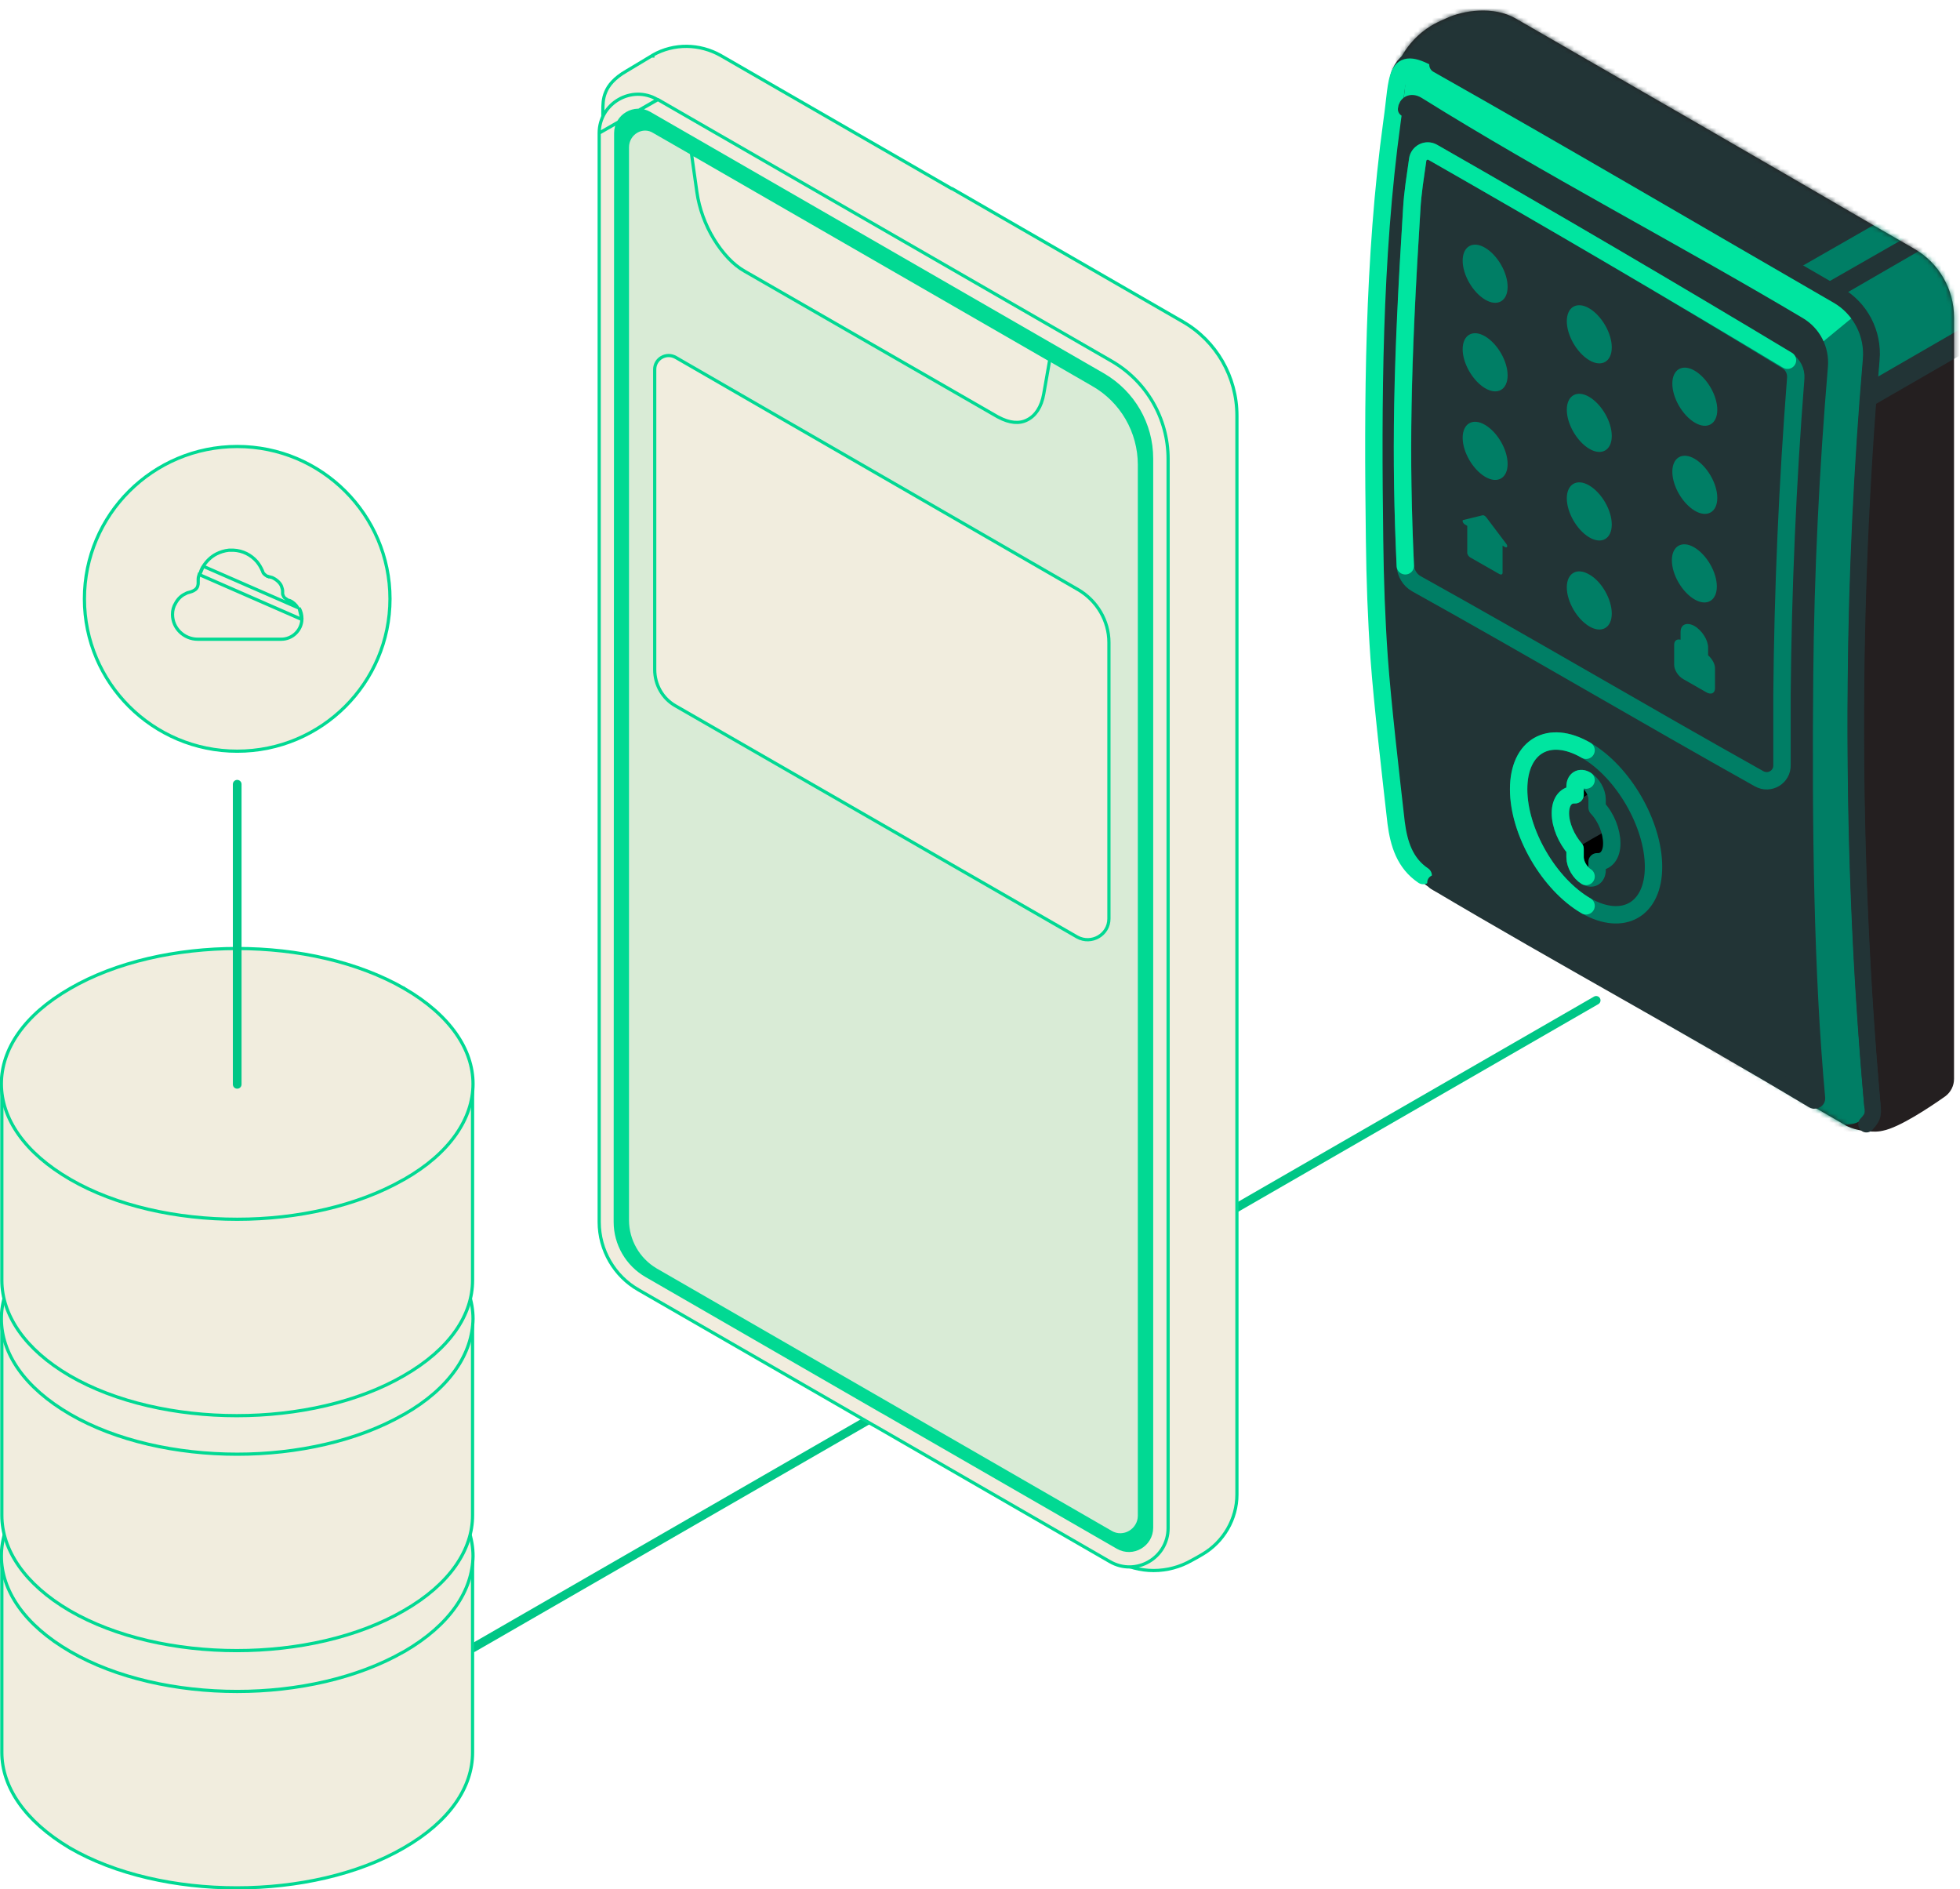
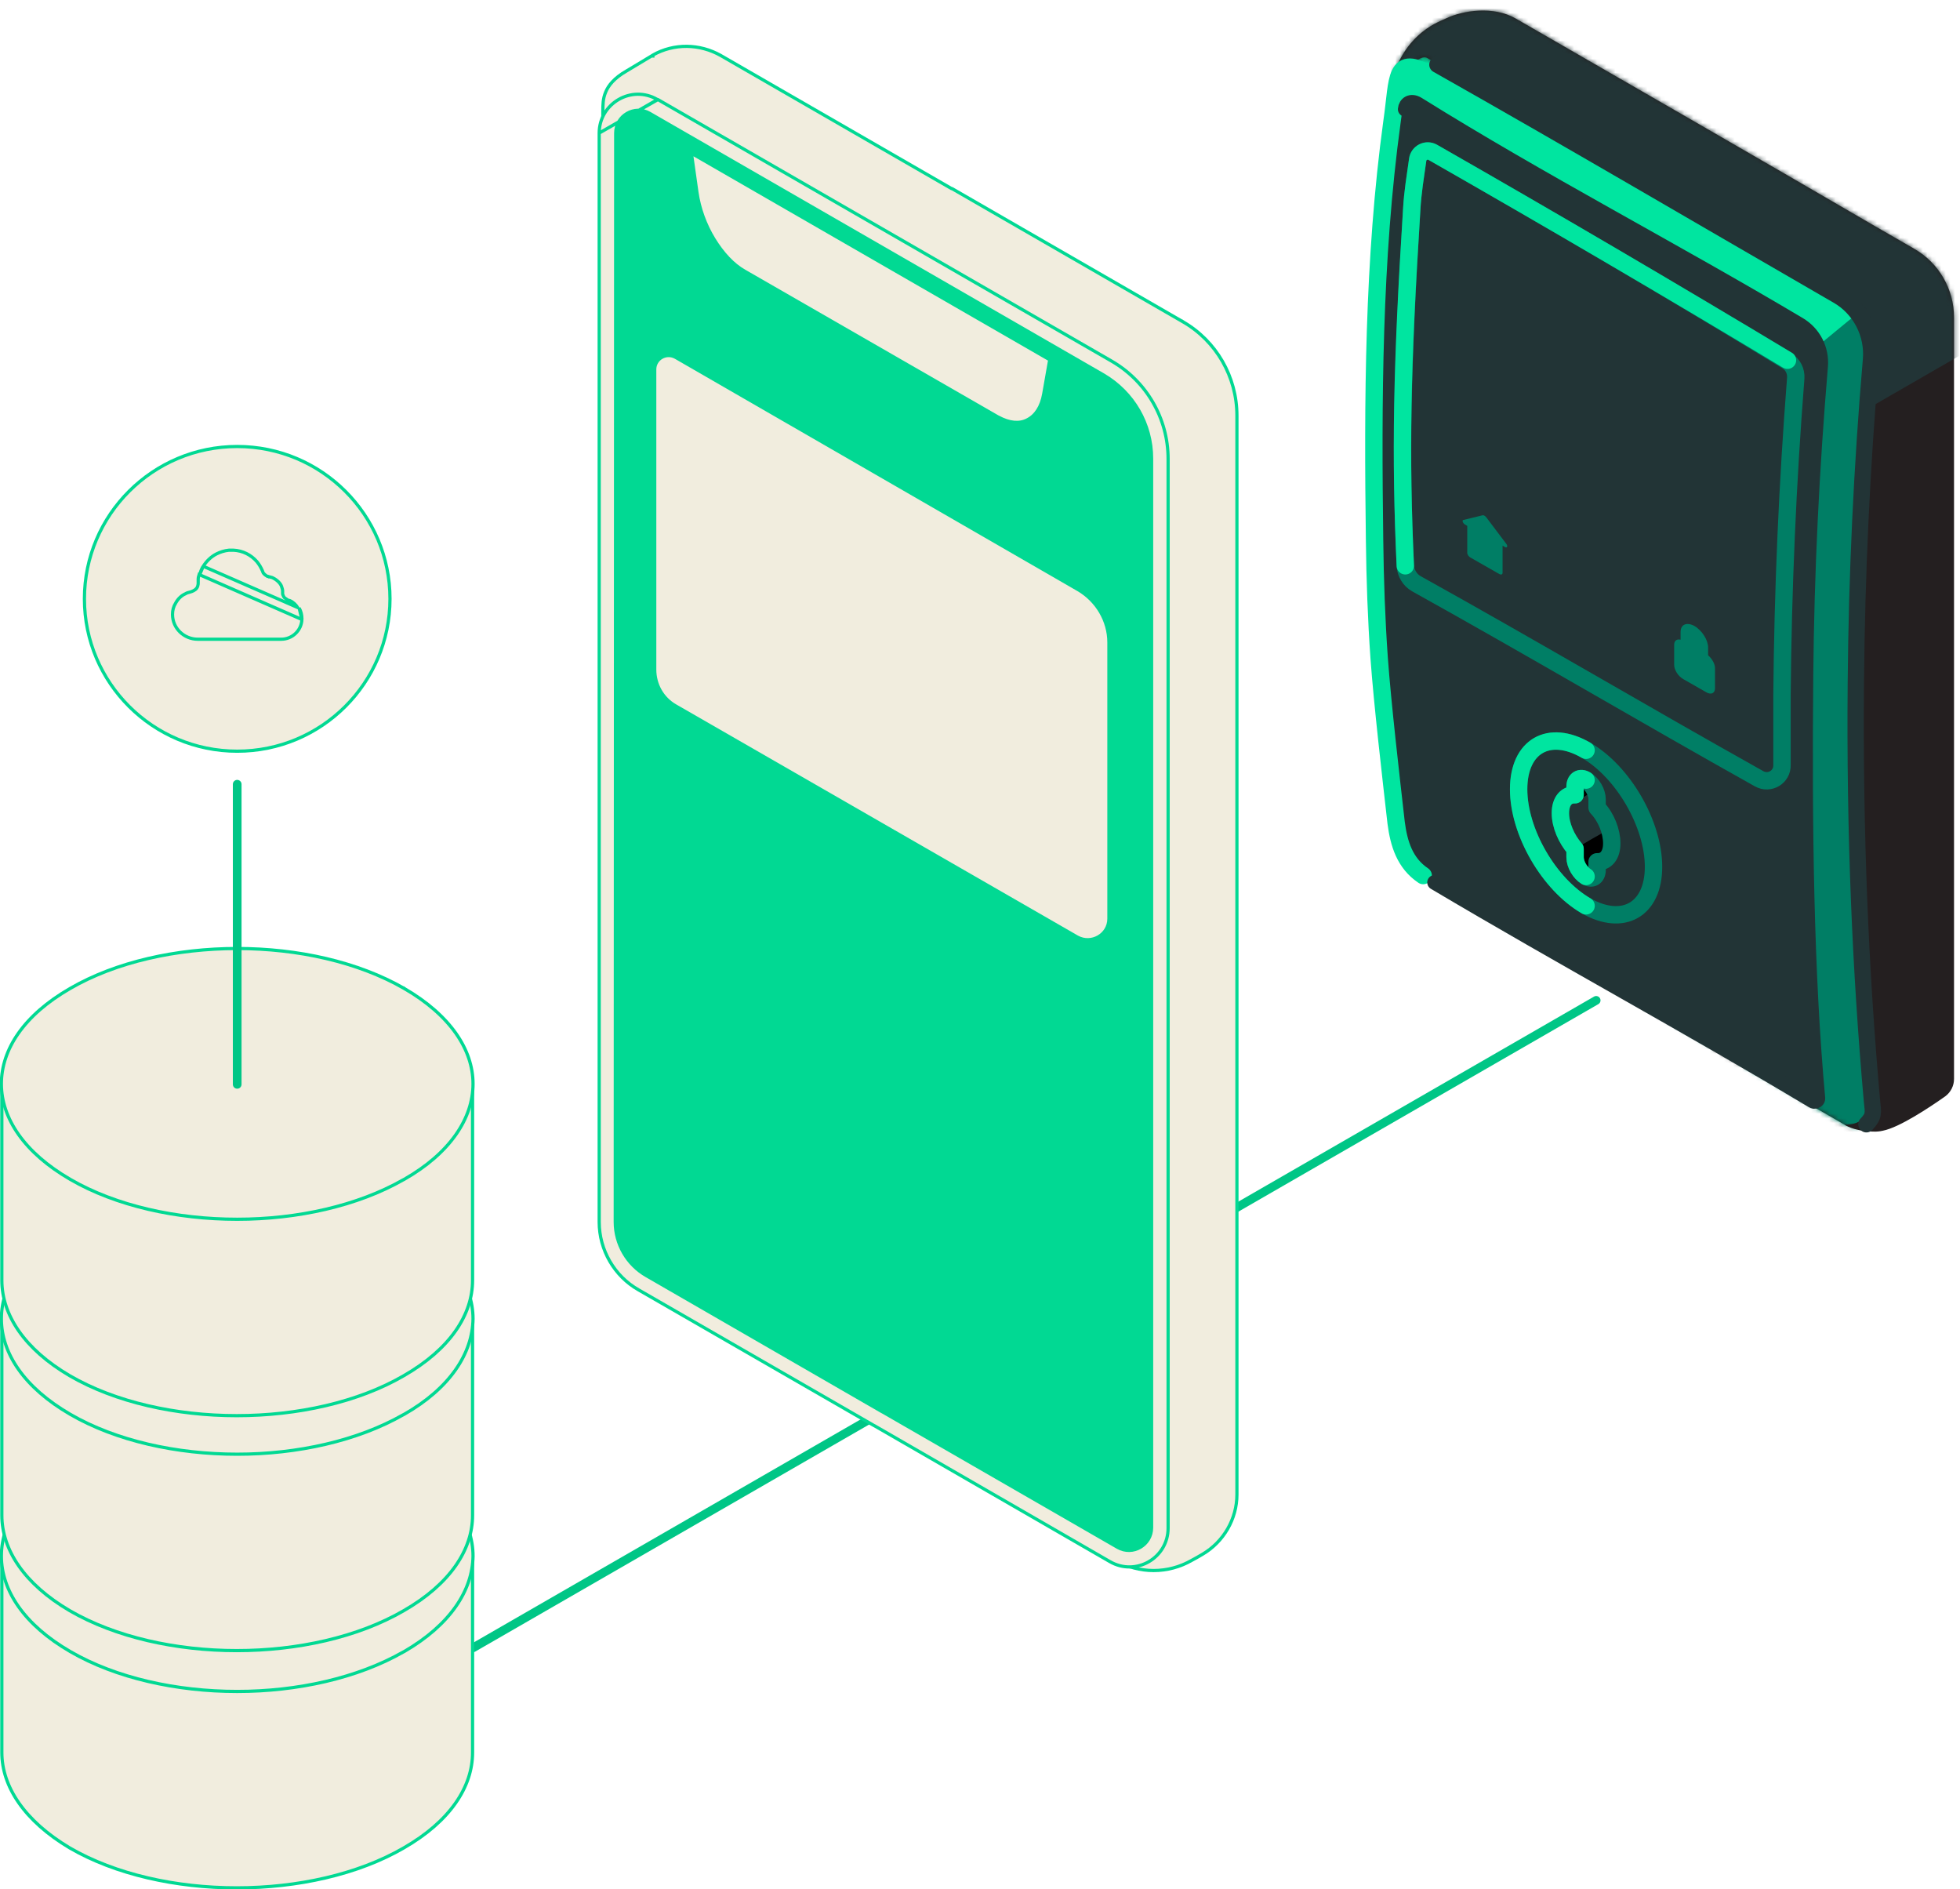
<svg xmlns="http://www.w3.org/2000/svg" version="1.1" id="Layer_1" x="0px" y="0px" viewBox="0 0 427.2 411.7" style="enable-background:new 0 0 427.2 411.7;" xml:space="preserve">
  <style type="text/css">
	.st0{fill:#241F20;}
	.st1{fill:#FFFFFF;filter:url(#Adobe_OpacityMaskFilter);}
	.st2{mask:url(#yv6ix92eya_00000119824180469862718940000001042024748595484572_);}
	.st3{fill:#00E5A0;}
	.st4{fill:#007E65;}
	.st5{fill:#FFFFFF;filter:url(#Adobe_OpacityMaskFilter_00000132081252402763037760000013576998915862467743_);}
	.st6{mask:url(#_x32_olczf4eeb_00000147937476997623026450000004284830617373444487_);}
	.st7{fill:#223436;}
	.st8{fill:none;stroke:#223436;stroke-width:3.56;stroke-linecap:round;stroke-linejoin:round;}
	.st9{fill:none;stroke:#00E5A0;stroke-width:3.789;stroke-linecap:round;stroke-linejoin:round;}
	.st10{fill:none;stroke:#223436;stroke-width:3.234;stroke-linecap:round;stroke-linejoin:round;}
	.st11{fill:none;stroke:#007E65;stroke-width:3.789;stroke-miterlimit:10;}
	.st12{fill:#FFFFFF;filter:url(#Adobe_OpacityMaskFilter_00000172433914177102923960000014150818365113726114_);}
	.st13{mask:url(#ujvzsbotzc_00000110468834883231931510000012841503303347978395_);}
	.st14{fill:none;stroke:#007E65;stroke-width:3.789;stroke-linecap:round;stroke-linejoin:round;}
	.st15{fill:none;stroke:#00C686;stroke-width:1.894;stroke-linecap:round;stroke-linejoin:round;}
	.st16{fill:#F1EDDE;stroke:#01D993;stroke-width:0.699;}
	.st17{fill:#01D993;}
	.st18{fill-rule:evenodd;clip-rule:evenodd;fill:#F1EDDE;}
	.st19{fill:none;stroke:#01D993;stroke-width:0.699;stroke-linecap:round;stroke-linejoin:round;}
	.st20{opacity:0.9;fill:#F1EDDE;enable-background:new    ;}
</style>
  <path class="st0" d="M411.4,238.3c2.1-7.6,4.3-15.2,6.4-22.9c-5.7-55.8-3.3-90.6-9-146.4c-28.7-23.1-50.6-36.4-79.3-59.5h-17.8  c-3.5,0-6.4,2.6-6.9,6.1c-3.6,29.8-5.2,59.8-5,89.8c0.2,23.9,1.7,47.8,4.4,71.6c0.8,6.9,4.8,13,10.9,16.5  c35.6,20.5,50.4,30.6,86.6,51.4C405.8,247.4,410.1,243,411.4,238.3L411.4,238.3L411.4,238.3z" />
  <defs>
    <filter id="Adobe_OpacityMaskFilter" filterUnits="userSpaceOnUse" x="295.2" y="5.2" width="117.5" height="248.9">
      <feColorMatrix type="matrix" values="1 0 0 0 0  0 1 0 0 0  0 0 1 0 0  0 0 0 1 0" />
    </filter>
  </defs>
  <mask maskUnits="userSpaceOnUse" x="295.2" y="5.2" width="117.5" height="248.9" id="yv6ix92eya_00000119824180469862718940000001042024748595484572_">
    <path class="st1" d="M411.4,238.3c2.1-7.6,4.3-15.2,6.4-22.9c-5.7-55.8-3.3-90.6-9-146.4c-28.7-23.1-50.6-36.4-79.3-59.5h-17.8   c-3.5,0-6.4,2.6-6.9,6.1c-3.6,29.8-5.2,59.8-5,89.8c0.2,23.9,1.7,47.8,4.4,71.6c0.8,6.9,4.8,13,10.9,16.5   c35.6,20.5,50.4,30.6,86.6,51.4C405.8,247.4,410.1,243,411.4,238.3L411.4,238.3z" />
  </mask>
  <g class="st2">
    <path class="st3" d="M302.4,5.2l-7.2,12.5l108.3,62.4l7.2-12.5L302.4,5.2L302.4,5.2z" />
    <path d="M298.9,184.9c0.8-3.6,5.9-6.1,10.3-6.7c10.7-1.3,14.7,9.8,36.3,21.4c6,3.2,7.1,3.2,16,8c11,6,9.9,6.4,19,11.3   c10.2,5.4,14.5,6.4,19.7,12c1,1.1,3.4,3.8,5.5,7.8c1.4,2.7,5.5,10.5,3.6,12.8c-2.7,3.1-16.1-6-37.3-17.2   c-17.4-9.2-36-17.8-59.9-34.2C305.8,195.9,297.8,190.1,298.9,184.9L298.9,184.9L298.9,184.9z" />
    <path class="st4" d="M408.6,248.8c-7.9-3.8-15.7-7.6-23.5-11.3c7.6-24.1,9-38.4,8.7-47.2c-0.1-1.7-0.4-9.5-0.6-20.4   c-0.1-6.1-0.1-11.4-0.2-15.7c0,0,0-28.4,1.8-56.7c0.5-8.5,0.8-12.8,1-13.5c0.2-1.1-0.2,3.1-0.3,0.4c-0.2-2.8-8.9,0.7-9.5-0.8   c2.9-1.9,18-14.9,20.9-16.8c2.5,5,2.2,11.8,3.7,21.4c1.7,11.3,0.3,20-0.4,24.8c-2.8,19.2-2.5,35.4-2.3,50.8   c0.7,42-5.2,60.8,1.3,72.4c0.7,1.3,4.9,6.3,3.2,9.9C411.5,247.6,409.7,248.4,408.6,248.8L408.6,248.8L408.6,248.8z" />
    <path class="st4" d="M370.1,202.2l-8.1,5.5l31.7,46.4l8.1-5.5L370.1,202.2z M346.6,190.3l-4,2.7l31.7,46.4l4-2.7L346.6,190.3z" />
  </g>
  <path class="st0" d="M425.9,69.2c0-6.2-3.3-11.9-8.7-15l-8.5-4.9C382.6,34.1,356.5,19.1,330.3,4c-4.7-2.7-11.3-1.8-15.1,0  c-1.4,0.7-8.5,2.9-11.6,12.7c-0.7,2.1,5.4-5.2,7.4-4.1C342,30.5,372,47.9,403,65.7c5.3,3.1,4.8,8.7,4.9,9.8c0.3,2.4,0.1,4.5-0.2,6  c-0.2,0.7-0.3,1.5-0.3,2.3c-0.9,23.1-1.9,46.1-2.9,69.2c0,0.3,0,0.7,0,1l2.8,86.9c0,0.5-0.1,1.3-0.6,2.1c-1.4,2.3-4.6,2.1-4.7,2.1  c0.9,0.5,1.9,0.9,2.9,1.1c1.6,0.4,3.2,0.4,3.9,0.4c0,0,0.8,0,1.6-0.2c3.6-0.7,10.2-5.1,13.6-7.5c1.2-0.9,1.9-2.3,1.9-3.8V78.9l0,0  L425.9,69.2L425.9,69.2L425.9,69.2L425.9,69.2z" />
  <defs>
    <filter id="Adobe_OpacityMaskFilter_00000092447735498405738730000016521327489995446460_" filterUnits="userSpaceOnUse" x="237.6" y="-44.7" width="253.6" height="146.2">
      <feColorMatrix type="matrix" values="1 0 0 0 0  0 1 0 0 0  0 0 1 0 0  0 0 0 1 0" />
    </filter>
  </defs>
  <mask maskUnits="userSpaceOnUse" x="237.6" y="-44.7" width="253.6" height="146.2" id="_x32_olczf4eeb_00000147937476997623026450000004284830617373444487_">
    <path style="fill:#FFFFFF;filter:url(#Adobe_OpacityMaskFilter_00000092447735498405738730000016521327489995446460_);" d="   M425.9,69.2c0-6.2-3.3-11.9-8.7-15l-8.5-4.9C382.6,34.1,356.5,19.1,330.3,4c-4.7-2.7-11.3-1.8-15.1,0c-1.4,0.7-8.5,2.9-11.6,12.7   c-0.7,2.1,5.4-5.2,7.4-4.1C342,30.5,372,47.9,403,65.7c5.3,3.1,4.8,8.7,4.9,9.8c0.3,2.4,0.1,4.5-0.2,6c-0.2,0.7-0.3,1.5-0.3,2.3   c-0.9,23.1-1.9,46.1-2.9,69.2c0,0.3,0,0.7,0,1l2.8,86.9c0,0.5-0.1,1.3-0.6,2.1c-1.4,2.3-4.6,2.1-4.7,2.1c0.9,0.5,1.9,0.9,2.9,1.1   c1.6,0.4,3.2,0.4,3.9,0.4c0,0,0.8,0,1.6-0.2c3.6-0.7,10.2-5.1,13.6-7.5c1.2-0.9,1.9-2.3,1.9-3.8V78.9l0,0L425.9,69.2L425.9,69.2   L425.9,69.2L425.9,69.2z" />
  </mask>
  <g class="st6">
    <path class="st7" d="M385.5,101.5c35.2-20.3,70.4-40.6,105.7-60.9c-49.3-28.4-98.6-56.9-147.9-85.3   c-35.2,20.3-70.4,40.6-105.7,60.9L385.5,101.5L385.5,101.5z" />
-     <path class="st4" d="M383.8,96.8c8.4-4.8,86.4-49.9,94.8-54.8c-11.8-6.8-7.3-4.3-19.1-11.1c-8.4,4.8-86.4,49.9-94.8,54.8   C376.5,92.5,372.1,90,383.8,96.8z M378.8,72.7c2.6-1.5,45.8-26.2,48.4-27.7c-3.6-2.1-2.2-1.3-5.8-3.4c-2.6,1.5-45.8,26.2-48.4,27.7   C376.6,71.4,375.2,70.6,378.8,72.7L378.8,72.7z" />
  </g>
-   <path class="st8" d="M408.1,240.8c-4.7-54-4.8-108.4-0.2-162.5c0.5-5.7-2.4-11.2-7.3-14c-29.1-16.8-58-33.8-87.2-50.3  c-5.8-3.2-8.5,0.2-8.9,4.5c-3.3,28.8-4.9,57.8-4.6,86.9c0.2,24.5,1.8,49,4.6,73.3c0.7,5.8,4.1,11,9.1,13.9" />
  <path class="st7" d="M309.7,23.1c-2.3-1.4-5.2,0.1-5.5,2.7c-2.9,24.6-4.6,51-4.3,81.5c0.2,25,2.2,53.6,4.6,74.5  c0.5,4.6,3.2,8.7,7.2,11c28.3,16.9,55,31.2,83.4,48.2c0.5,0.3,1.1-0.1,1-0.6c-2.6-27.2-2.7-60.7-2.3-93.2c0.2-22.5,1.3-45,3.2-67.4  c0.3-3.7-1.5-7.3-4.7-9.2C364.7,54.3,337.1,39.4,309.7,23.1L309.7,23.1L309.7,23.1z" />
  <path class="st9" d="M311.8,16.3c-8-4.5-7,0.5-8.4,10.2c-4.1,29.9-4.2,61-3.8,91.2c0.1,8.6,0.4,17.2,1,25.7  c0.7,9.8,2.6,26.2,3.7,35.9c0.6,4.6,1.9,8.8,5.9,11.5" />
  <path class="st10" d="M312.7,192.3c28.3,16.8,54,30.6,82.4,47.6c0.3,0.2,0.8,0.1,1-0.2c0.1-0.1,0.1-0.3,0.1-0.4  c-2.5-27.2-2.9-59.5-2.6-92c0.2-22.5,1.3-45,3.2-67.5c0.3-3.7-1.5-7.2-4.7-9.1c-27.4-16.3-56-31.1-83.1-48c-1.5-0.9-2.6-0.1-2.7,1.1  " />
  <path class="st8" d="M406.8,245c1.7-1.8,1.5-2.4,1.2-5.2c-2.5-28.2-3.8-58.1-3.5-91.2c0.2-23.4,1.3-46.9,3.3-70.2  c0.5-5.7-2.4-11.2-7.3-14c-29.1-16.8-58-33.8-87.2-50.3" />
  <path class="st7" d="M314,31.4c-2-1.2-4.7,0.1-4.9,2.4c-2.5,21.9-4.1,45.3-3.8,72.5c0.2,22.3,2.1,41.5,4.3,60.1  c0.5,4.1,2.8,7.7,6.4,9.8c24.4,14.5,47.5,27,71.9,41.5c1.4,0.8,3.1-0.3,2.9-1.8c-2.1-23.7-2.3-46.2-2-74.1c0.2-20,1.1-40.1,2.8-60  c0.3-3.3-1.3-6.4-4.2-8.1C362.9,59.2,338.4,45.9,314,31.4L314,31.4z" />
  <path class="st7" d="M360.4,188.9c0-9.3-6.6-20.7-14.7-25.4c-8.1-4.7-14.7-0.9-14.7,8.5c0,9.3,6.6,20.7,14.7,25.4  C353.8,202,360.4,198.2,360.4,188.9L360.4,188.9z" />
  <path class="st11" d="M360.4,188.9c0-9.3-6.6-20.7-14.7-25.4c-8.1-4.7-14.7-0.9-14.7,8.5c0,9.3,6.6,20.7,14.7,25.4  C353.8,202,360.4,198.2,360.4,188.9L360.4,188.9z" />
  <path class="st9" d="M345.7,163.5c-8.1-4.7-14.7-0.9-14.7,8.5c0,9.3,6.6,20.7,14.7,25.4" />
  <path class="st3" d="M348.1,176v-1.8c0-1.6-1.1-3.4-2.4-4.2c-1.3-0.8-2.4-0.1-2.4,1.4v1.8c-1.9-0.1-3.2,1.4-3.2,4  c0,2.6,1.3,5.6,3.2,7.8v1.8c0,1.6,1.1,3.4,2.4,4.2s2.4,0.1,2.4-1.4v-1.8c1.9,0.1,3.2-1.4,3.2-4S350.1,178.1,348.1,176L348.1,176z" />
  <defs>
    <filter id="Adobe_OpacityMaskFilter_00000039827003292748622520000011770239668556657795_" filterUnits="userSpaceOnUse" x="332.5" y="164.1" width="28.7" height="30.3">
      <feColorMatrix type="matrix" values="1 0 0 0 0  0 1 0 0 0  0 0 1 0 0  0 0 0 1 0" />
    </filter>
  </defs>
  <mask maskUnits="userSpaceOnUse" x="332.5" y="164.1" width="28.7" height="30.3" id="ujvzsbotzc_00000110468834883231931510000012841503303347978395_">
    <path style="fill:#FFFFFF;filter:url(#Adobe_OpacityMaskFilter_00000039827003292748622520000011770239668556657795_);" d="   M348.1,176v-1.8c0-1.6-1.1-3.4-2.4-4.2c-1.3-0.8-2.4-0.1-2.4,1.4v1.8c-1.9-0.1-3.2,1.4-3.2,4c0,2.6,1.3,5.6,3.2,7.8v1.8   c0,1.6,1.1,3.4,2.4,4.2s2.4,0.1,2.4-1.4v-1.8c1.9,0.1,3.2-1.4,3.2-4S350.1,178.1,348.1,176L348.1,176z" />
  </mask>
  <g class="st13">
    <path class="st7" d="M361.2,176.8c-6.7,3.9-13.5,7.8-20.2,11.7c-2.8-3.2-5.7-6.3-8.5-9.5c7.2-3.7,14.4-7.4,21.6-11.2   C356.4,170.8,358.8,173.8,361.2,176.8L361.2,176.8z" />
    <path d="M353.3,179.2c-0.2,0.1-4.6,2.6-4.7,2.7c0,0-1.6,0.9-1.6,0.9c-0.7,0.4-1.8,1.1-3.8,2.2c-1.7,1.7-2.4,4.1-1.6,6.1   c1.1,2.9,4.7,3.7,7.1,3.2c3.8-0.8,5.2-5.1,5.5-6.2C355.6,183.8,353.8,180.1,353.3,179.2L353.3,179.2z M359.5,165.4   c-5.2,3-10.4,6-15.6,9c-2.7-3.8-2-6-1.8-6.4C343.4,164.5,350.4,162.8,359.5,165.4z" />
  </g>
  <path class="st14" d="M348.1,176v-1.8c0-1.6-1.1-3.4-2.4-4.2c-1.3-0.8-2.4-0.1-2.4,1.4v1.8c-1.9-0.1-3.2,1.4-3.2,4  c0,2.6,1.3,5.6,3.2,7.8v1.8c0,1.6,1.1,3.4,2.4,4.2s2.4,0.1,2.4-1.4v-1.8c1.9,0.1,3.2-1.4,3.2-4S350.1,178.1,348.1,176L348.1,176z" />
  <path class="st9" d="M345.7,170c-1.3-0.8-2.4-0.1-2.4,1.4v1.8c-1.9-0.1-3.2,1.4-3.2,4c0,2.6,1.3,5.6,3.2,7.8v1.8  c0,1.6,1.1,3.4,2.4,4.2" />
  <path class="st11" d="M312.3,33.2c-1.4-0.8-3.1,0.1-3.3,1.6c-0.5,3.6-1.1,7.1-1.3,10.8c-2.1,34.6-2.5,53.7-1.4,77.7  c0.1,1.6,1,3.1,2.4,3.9c25.2,14,49.5,28.4,74.7,42.5c2.3,1.3,5.1-0.4,5-3c0-5.1,0-10.5,0-15.2c0.2-23.1,1.2-46.1,3-69.1  c0.1-1.5-0.6-3-2-3.8C364,63.1,338.2,48,312.3,33.2L312.3,33.2z" />
  <path class="st4" d="M328.3,118.5c0.4,0.5,0.2,1-0.3,0.7l-0.5-0.3v5.9c0,0.4-0.3,0.5-0.7,0.3l-6.3-3.6c-0.4-0.2-0.7-0.7-0.7-1v-5.9  l-0.5-0.3c-0.5-0.3-0.7-1-0.3-1l4.1-1c0.3-0.1,0.7,0.2,0.9,0.5L328.3,118.5L328.3,118.5L328.3,118.5L328.3,118.5z M373.8,145.6v4.4  c0,1.1-0.9,1.5-2,0.8l-4.9-2.8c-1.1-0.6-2-2-2-3.1v-4.4c0-0.9,0.6-1.3,1.4-1.1v-1.7c0-1.6,1.3-2.2,3-1.3c1.7,1,3,3.1,3,4.7v1.7  C373.2,143.6,373.8,144.7,373.8,145.6L373.8,145.6L373.8,145.6z" />
-   <path class="st4" d="M371.2,140.5c0-1-0.8-2.3-1.8-2.9c-1-0.6-1.8-0.2-1.8,0.8v1.6l3.7,2.1L371.2,140.5L371.2,140.5L371.2,140.5z   M323.7,92.6c-2.7-1.6-4.9-0.3-4.9,2.8s2.2,6.9,4.9,8.5c2.7,1.6,4.9,0.3,4.9-2.8C328.6,98,326.4,94.2,323.7,92.6L323.7,92.6z   M323.7,73.3c-2.7-1.6-4.9-0.3-4.9,2.8c0,3.1,2.2,6.9,4.9,8.5c2.7,1.6,4.9,0.3,4.9-2.8C328.6,78.7,326.4,74.9,323.7,73.3L323.7,73.3  z M323.7,54c-2.7-1.6-4.9-0.3-4.9,2.8s2.2,6.9,4.9,8.5c2.7,1.6,4.9,0.3,4.9-2.8C328.6,59.4,326.4,55.6,323.7,54L323.7,54z   M346.4,105.8c-2.7-1.6-4.9-0.3-4.9,2.8s2.2,6.9,4.9,8.5c2.7,1.6,4.9,0.3,4.9-2.8C351.3,111.2,349.1,107.4,346.4,105.8L346.4,105.8z   M346.4,86.5c-2.7-1.6-4.9-0.3-4.9,2.8c0,3.1,2.2,6.9,4.9,8.5c2.7,1.6,4.9,0.3,4.9-2.8S349.1,88.1,346.4,86.5L346.4,86.5z   M346.4,125.2c-2.7-1.6-4.9-0.3-4.9,2.8c0,3.1,2.2,6.9,4.9,8.5c2.7,1.6,4.9,0.3,4.9-2.8S349.1,126.7,346.4,125.2L346.4,125.2z   M346.4,67.2c-2.7-1.6-4.9-0.3-4.9,2.8s2.2,6.9,4.9,8.5c2.7,1.6,4.9,0.3,4.9-2.8C351.3,72.6,349.1,68.8,346.4,67.2L346.4,67.2z   M369.3,119.3c-2.7-1.6-4.9-0.3-4.9,2.8s2.2,6.9,4.9,8.5c2.7,1.6,4.9,0.3,4.9-2.8C374.2,124.7,372,120.9,369.3,119.3L369.3,119.3z   M369.4,100c-2.7-1.6-4.9-0.3-4.9,2.8c0,3.1,2.2,6.9,4.9,8.5c2.7,1.6,4.9,0.3,4.9-2.8S372.1,101.6,369.4,100L369.4,100z M369.4,92.1  c2.7,1.6,4.9,0.3,4.9-2.8s-2.2-6.9-4.9-8.5c-2.7-1.6-4.9-0.3-4.9,2.8S366.7,90.5,369.4,92.1L369.4,92.1z" />
  <path class="st9" d="M389.6,78.5C364,63.1,338.2,48,312.3,33.2c-1.4-0.8-3.1,0.1-3.3,1.6c-0.5,3.6-1.1,7.1-1.3,10.8  c-2.2,34.6-2.5,53.7-1.4,77.7" />
  <path class="st15" d="M347.9,218L103.1,359.1" />
  <path class="st16" d="M142,12.2h0.3v-0.2c4.6-2.6,10.2-2.5,14.8,0.1l50.3,29l0.1,0l50.3,29l0.2-0.3l-0.2,0.3  c7.3,4.2,11.8,12,11.8,20.5v235.1c0,5.3-2.9,10.3-7.5,13c-0.7,0.4-1.5,0.9-2.3,1.3v0c-5.2,3-11.5,3-16.7,0l-8.8-5.1l0,0  c-2.9-1.6-5.7-3.3-8.6-4.9c4.3-38,9-76.2,13.7-114.4l0-0.2c4.7-38.4,9.4-76.7,13.7-114.9l0-0.3l-0.2-0.1  c-20.2-8.3-40.3-16.6-60.5-25l-0.4-0.1l-0.1-0.1c-20.2-8.3-40.3-16.7-60.5-25V24.2c0-1.3,0-2.7,0.6-4.1c0.6-1.5,1.9-3.1,4.5-4.6l0,0  L142,12.2L142,12.2z" />
  <path class="st17" d="M132.4,29v238.5c0,4.7,2.5,9,6.5,11.3L243.2,339c4.2,2.4,9.5-0.6,9.5-5.5V95.3c0-5.3-2.8-10.2-7.4-12.8  C211.1,62.7,176.8,43,142.5,23.2C138,20.6,132.4,23.9,132.4,29L132.4,29C132.4,29,132.4,29,132.4,29z" />
  <path class="st18" d="M143.3,21.6c-5.7-3.3-12.7,0.8-12.7,7.3L143.3,21.6z M141.6,24.7c-3.3-1.9-7.4,0.5-7.4,4.3v237.3  c0,4.8,2.6,9.3,6.8,11.7c17.1,9.9,34.2,19.7,51.3,29.6l0.2,0.1c17.1,9.8,34.1,19.7,51.2,29.5v0c3.3,1.9,7.4-0.5,7.4-4.3v-233  c0-7.5-4-14.5-10.5-18.2C207.5,62.7,174.5,43.7,141.6,24.7L141.6,24.7z M143.3,21.6c33,19,65.9,38,98.9,57  c7.6,4.4,12.3,12.5,12.3,21.3v233c0,6.5-7.1,10.6-12.7,7.3c-17.1-9.9-34.2-19.7-51.3-29.6l-0.2-0.1l-51.2-29.5  c-5.3-3.1-8.6-8.7-8.6-14.8V29" />
  <path class="st19" d="M130.6,29c0-6.5,7.1-10.6,12.7-7.3L130.6,29z M130.6,29v237.3c0,6.1,3.3,11.8,8.6,14.8l0,0l51.2,29.5l0.2,0.1  c17.1,9.9,34.2,19.7,51.3,29.6c5.7,3.3,12.7-0.8,12.7-7.3v-233c0-8.8-4.7-16.9-12.3-21.3l0,0c-33-19-65.9-38-98.9-57L130.6,29  L130.6,29z M134.2,29c0-3.8,4.1-6.2,7.4-4.3l0,0c33,19,65.9,38,98.9,57C247,85.5,251,92.4,251,99.9v233c0,3.8-4.1,6.2-7.4,4.3v0  l-51.2-29.5l-0.2-0.1c-17.1-9.9-34.2-19.7-51.3-29.6c-4.2-2.4-6.8-6.9-6.8-11.7L134.2,29L134.2,29z" />
-   <path class="st20" d="M137.1,32.1v233.8c0,4.3,2.3,8.3,6,10.5l99.2,57.2c2.5,1.5,5.7-0.4,5.7-3.3V101.3c0-7.1-3.8-13.7-10-17.2  c-31.9-18.4-63.7-36.8-95.6-55.1C140.1,27.5,137.1,29.3,137.1,32.1C137.1,32.1,137.1,32.1,137.1,32.1z" />
  <path class="st16" d="M234.8,204.2l-43.8-25.2l-43.8-25.2c-2.8-1.6-4.5-4.6-4.5-7.9V80.5c0-2.3,2.5-3.8,4.6-2.6h0l87.7,50.6  c4.1,2.4,6.7,6.8,6.7,11.5v60.2C241.7,203.7,237.9,205.9,234.8,204.2L234.8,204.2z M223.9,91.5c-1.7,0.9-3.9,0.7-6.3-0.6v0l-0.2-0.1  l-55.1-31.7c-2.5-1.4-4.8-3.9-6.7-7c-1.9-3.1-3.2-6.7-3.7-10.2l-1.2-8.5l78.1,45l-1.3,7.4C227,88.7,225.7,90.6,223.9,91.5  L223.9,91.5z M0.4,381.9v-42.4H103v42.4c0,7.5-4.9,15-15,20.8c-10,5.8-23.2,8.7-36.4,8.7c-13.2,0-26.4-2.9-36.4-8.7v0  C5.3,396.8,0.4,389.3,0.4,381.9z" />
  <path class="st16" d="M88.1,359.9l-0.2,0.1v0c-10,5.7-23.1,8.6-36.2,8.6c-13.2,0-26.4-2.9-36.4-8.7c-10-5.8-15-13.3-15-20.8  c0-7.5,4.9-15,15-20.8c10-5.8,23.2-8.7,36.4-8.7c13.2,0,26.3,2.9,36.4,8.7l0.2-0.3l-0.2,0.3c10,5.8,15,13.3,15,20.8  C103,346.6,98.1,354.1,88.1,359.9z" />
  <path class="st16" d="M0.4,330.2v-42.4H103v42.4c0,7.5-4.9,15-15,20.8c-10,5.8-23.2,8.7-36.4,8.7c-13.2,0-26.4-2.9-36.4-8.7  C5.3,345.2,0.4,337.7,0.4,330.2L0.4,330.2z" />
  <path class="st16" d="M88.1,308.2l-0.2,0.1v0c-10,5.7-23.1,8.6-36.2,8.6c-13.2,0-26.4-2.9-36.4-8.7c-10-5.8-15-13.3-15-20.8  c0-7.5,4.9-15,15-20.8c10-5.8,23.2-8.7,36.4-8.7c13.2,0,26.3,2.9,36.4,8.7l0.2-0.3l-0.2,0.3c10,5.8,15,13.3,15,20.8  C103,294.9,98.1,302.5,88.1,308.2L88.1,308.2z" />
  <path class="st16" d="M0.4,279v-42.4H103V279c0,7.5-4.9,15-15,20.8c-10,5.8-23.2,8.7-36.4,8.7c-13.2,0-26.4-2.9-36.4-8.7  C5.3,294,0.4,286.5,0.4,279z" />
  <path class="st16" d="M88.1,257l-0.2,0.1v0c-10,5.7-23.1,8.6-36.2,8.6c-13.2,0-26.4-2.9-36.4-8.7c-10-5.8-15-13.3-15-20.8  c0-7.5,4.9-15,15-20.8c10-5.8,23.2-8.7,36.4-8.7c13.2,0,26.3,2.9,36.4,8.7l0.2-0.3l-0.2,0.3c10,5.8,15,13.3,15,20.8  S98.1,251.3,88.1,257z" />
  <path class="st15" d="M51.7,170.9v65.4" />
  <path class="st16" d="M85,130.5c0,18.3-14.9,33.2-33.3,33.2c-18.4,0-33.3-14.9-33.3-33.2s14.9-33.2,33.3-33.2S85,112.2,85,130.5z" />
  <path class="st16" d="M65.8,135c-0.1,2.4-2.1,4.3-4.5,4.3H43.1c-3,0-5.5-2.4-5.5-5.4c0-0.9,0.2-1.7,0.7-2.5v0c0.5-0.9,1.2-1.6,2.1-2  h0c0.3-0.2,0.7-0.3,1.1-0.4c0.1,0,0.2-0.1,0.3-0.1c0.5-0.2,1.1-0.5,1.3-1.2c0.1-0.3,0.1-0.5,0.1-0.8l0-0.2c0-0.2,0-0.3,0-0.5  c0-0.3,0.1-0.7,0.2-1L65.8,135L65.8,135z M65.8,135l0-0.2c0-0.8-0.2-1.6-0.6-2.3L65.8,135z M44.3,123.4c-0.4,0.6-0.6,1.2-0.8,1.9  L44.3,123.4z M44.3,123.4c0.7-1.1,1.7-2.1,2.9-2.7c0.8-0.4,1.7-0.7,2.7-0.8h0c0.3,0,0.7,0,1,0c2,0.1,3.8,1,5.1,2.5  c0.5,0.6,0.9,1.3,1.2,2c0.1,0.2,0.1,0.4,0.3,0.6l0,0c0.2,0.2,0.4,0.4,0.6,0.5c0.1,0,0.2,0.1,0.2,0.1l0,0v0l0,0c0.1,0,0.2,0,0.3,0.1  l0.1,0h0c0.3,0.1,0.6,0.1,0.9,0.3c0.4,0.2,0.8,0.5,1.1,0.8c0.3,0.3,0.6,0.7,0.7,1.1c0.1,0.3,0.2,0.6,0.2,0.9v0c0,0.1,0,0.2,0,0.3  l0,0.1c0,0.2,0,0.4,0.1,0.5v0c0.1,0.3,0.2,0.5,0.5,0.7c0.2,0.1,0.3,0.2,0.4,0.3l0,0c0.1,0,0.2,0.1,0.3,0.1c0.1,0,0.2,0.1,0.3,0.1  l0,0c0.7,0.3,1.3,0.9,1.7,1.5L44.3,123.4L44.3,123.4z" />
</svg>